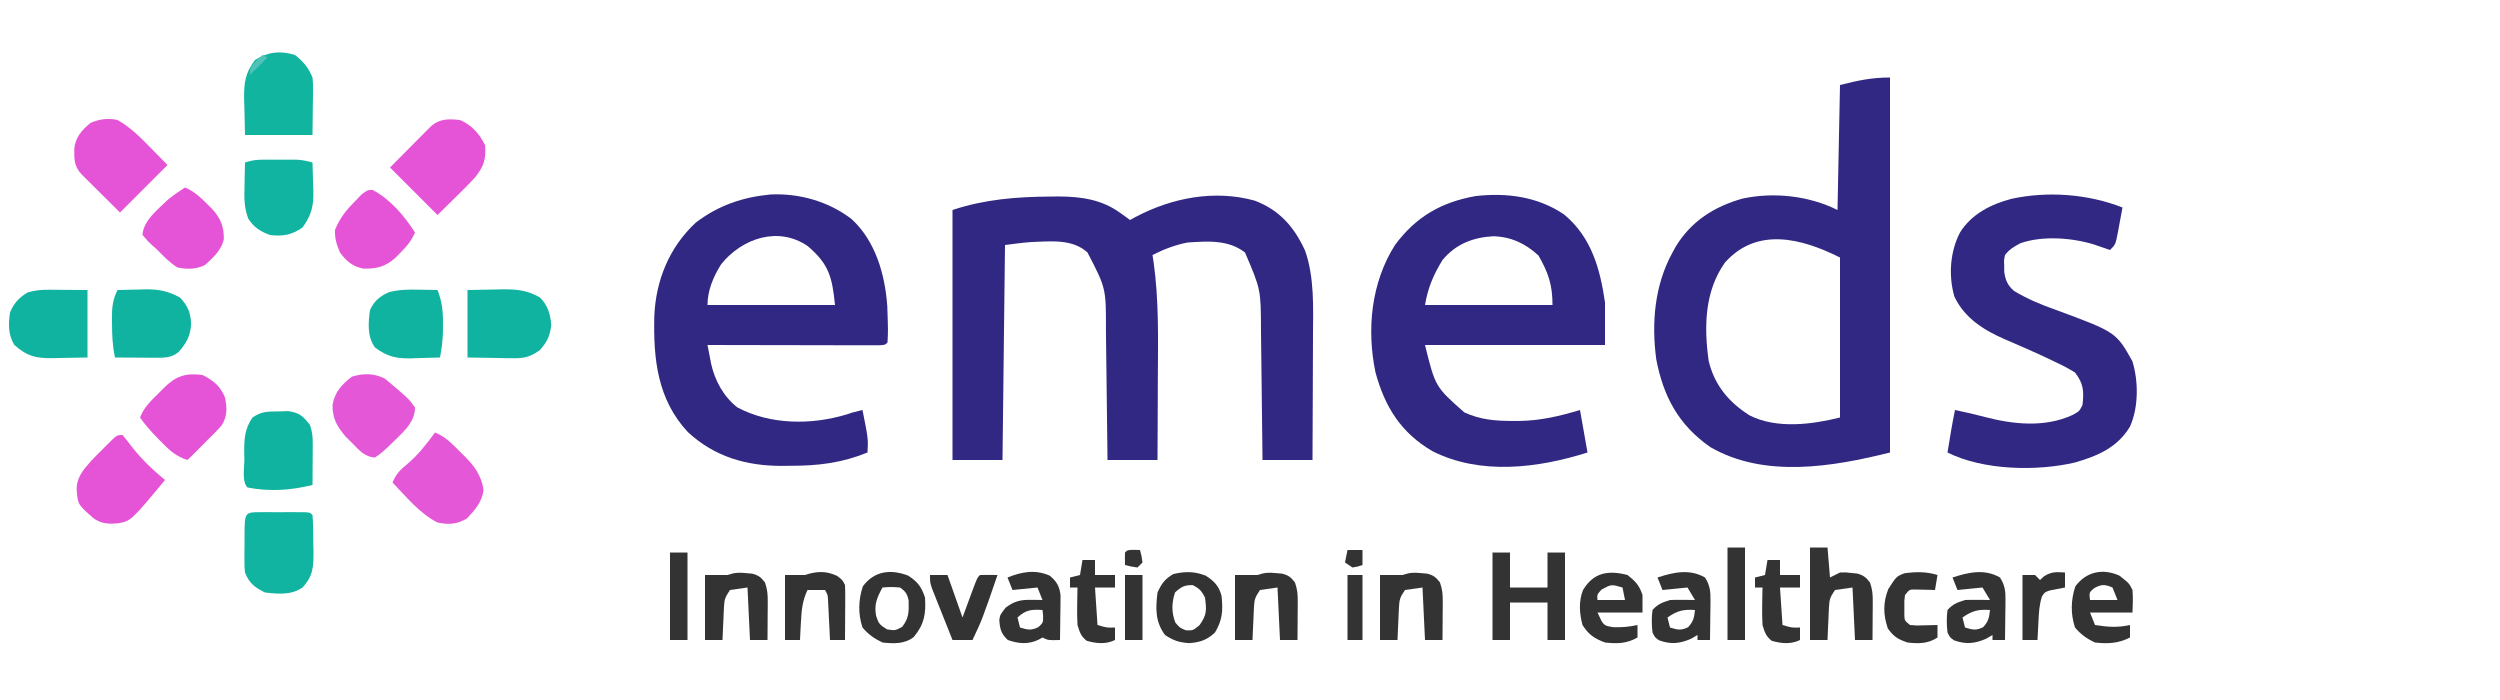
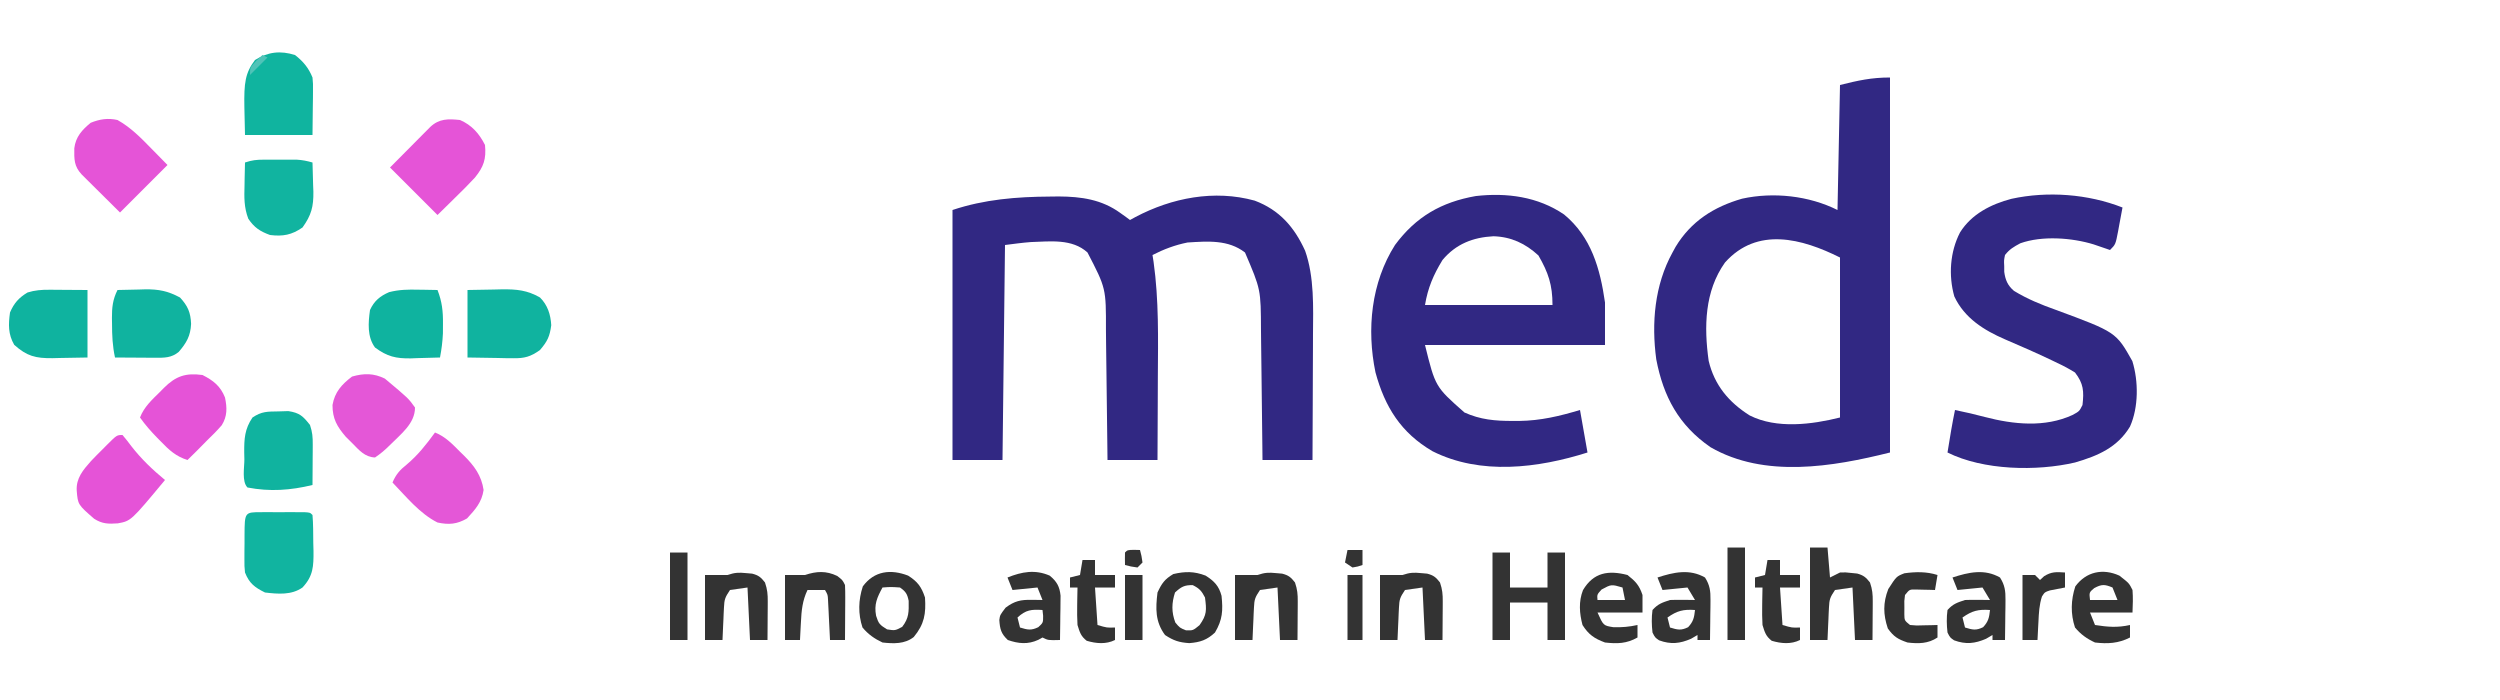
<svg xmlns="http://www.w3.org/2000/svg" version="1.1" width="1000" height="280">
  <path d="M0 0 C1.129 -0.014 2.258 -0.027 3.421 -0.042 C12.42 0.008 20.618 1.159 28.062 6.562 C28.808 7.092 29.553 7.622 30.32 8.168 C30.854 8.566 31.388 8.965 31.938 9.375 C32.665 8.977 33.392 8.578 34.141 8.168 C48.653 0.521 65.619 -2.84 81.812 1.625 C91.75 5.362 97.687 12.235 101.981 21.668 C105.699 32.193 105.218 44.266 105.133 55.277 C105.129 56.736 105.126 58.194 105.124 59.652 C105.117 63.435 105.097 67.217 105.075 71 C105.054 74.882 105.045 78.764 105.035 82.646 C105.014 90.223 104.979 97.799 104.938 105.375 C98.338 105.375 91.737 105.375 84.938 105.375 C84.908 102.5 84.908 102.5 84.877 99.567 C84.809 93.201 84.733 86.834 84.65 80.468 C84.6 76.612 84.554 72.756 84.516 68.9 C84.478 65.172 84.432 61.444 84.379 57.716 C84.361 56.3 84.346 54.885 84.334 53.47 C84.271 37.14 84.271 37.14 77.938 22.375 C71.232 17.178 63.049 17.868 54.938 18.375 C49.909 19.383 45.496 21.067 40.938 23.375 C41.08 24.29 41.223 25.205 41.371 26.148 C43.517 41.461 43.17 56.856 43.075 72.279 C43.054 76.021 43.045 79.762 43.035 83.504 C43.014 90.794 42.979 98.085 42.938 105.375 C36.337 105.375 29.738 105.375 22.938 105.375 C22.908 102.607 22.908 102.607 22.877 99.782 C22.809 93.639 22.732 87.497 22.65 81.354 C22.6 77.635 22.554 73.916 22.516 70.197 C22.478 66.598 22.432 63 22.379 59.401 C22.352 57.381 22.334 55.36 22.317 53.34 C22.353 36.689 22.353 36.689 14.938 22.375 C8.795 16.774 0.027 17.945 -7.721 18.198 C-11.18 18.459 -14.62 18.945 -18.062 19.375 C-18.392 47.755 -18.723 76.135 -19.062 105.375 C-25.663 105.375 -32.263 105.375 -39.062 105.375 C-39.062 72.375 -39.062 39.375 -39.062 5.375 C-26.273 1.112 -13.424 0.083 0 0 Z " fill="#312883" transform="translate(420.062,78.625)" />
  <path d="M0 0 C0 49.5 0 99 0 150 C-22.978 155.745 -50.182 160.357 -71.812 147.875 C-84.51 139.086 -90.638 127.68 -93.496 112.738 C-95.455 98.209 -94.173 83.025 -87 70 C-86.591 69.252 -86.183 68.505 -85.762 67.734 C-79.594 57.519 -70.459 51.716 -59.16 48.472 C-46.577 45.723 -32.435 47.283 -21 53 C-20.67 36.5 -20.34 20 -20 3 C-12.73 1.182 -7.402 0 0 0 Z M-66 74 C-74.192 85.508 -74.433 99.743 -72.535 113.328 C-70.249 123.015 -64.484 129.931 -56.102 135.191 C-45.298 140.631 -31.254 138.814 -20 136 C-20 114.88 -20 93.76 -20 72 C-35.219 64.391 -53.118 59.579 -66 74 Z " fill="#312883" transform="translate(756,31)" />
  <path d="M0 0 C10.868 8.97 14.435 21.655 16.371 35.207 C16.371 40.817 16.371 46.427 16.371 52.207 C-7.389 52.207 -31.149 52.207 -55.629 52.207 C-51.501 68.931 -51.501 68.931 -39.852 79.199 C-33.504 82.078 -27.544 82.592 -20.691 82.582 C-19.778 82.583 -18.864 82.585 -17.923 82.586 C-9.289 82.454 -1.888 80.677 6.371 78.207 C7.361 83.817 8.351 89.427 9.371 95.207 C-10.421 101.468 -33.407 104.371 -52.625 94.699 C-65.225 87.348 -71.677 77.001 -75.441 63.145 C-79.022 45.916 -77.156 27.226 -67.629 12.207 C-59.263 0.892 -49.041 -4.97 -35.305 -7.375 C-22.912 -8.784 -10.461 -7.134 0 0 Z M-48.629 18.207 C-52.258 24.166 -54.476 29.289 -55.629 36.207 C-38.799 36.207 -21.969 36.207 -4.629 36.207 C-4.629 28.178 -6.304 23.232 -10.254 16.395 C-15.443 11.615 -21.16 8.914 -28.254 8.707 C-36.45 9.146 -43.284 11.8 -48.629 18.207 Z " fill="#312883" transform="translate(625.629,85.793)" />
-   <path d="M0 0 C11.537 -0.551 23.306 2.804 32.438 9.836 C42.011 18.602 45.844 32.055 46.727 44.684 C47.066 54.678 47.066 54.678 46.812 59.211 C45.812 60.211 45.812 60.211 42.997 60.331 C41.108 60.328 41.108 60.328 39.181 60.324 C38.489 60.325 37.796 60.325 37.082 60.325 C34.783 60.324 32.483 60.316 30.184 60.309 C28.593 60.307 27.003 60.305 25.412 60.304 C21.219 60.3 17.025 60.291 12.831 60.28 C8.555 60.269 4.278 60.265 0.002 60.26 C-8.395 60.249 -16.791 60.232 -25.188 60.211 C-24.88 61.816 -24.57 63.42 -24.257 65.024 C-24.084 65.918 -23.912 66.811 -23.734 67.732 C-22.244 74.494 -18.683 80.964 -13.188 85.211 C0.003 92.173 16.385 92.266 30.535 87.965 C31.287 87.716 32.038 87.467 32.812 87.211 C34.143 86.866 35.475 86.529 36.812 86.211 C39.109 97.733 39.109 97.733 38.812 103.211 C28.548 107.393 18.996 108.556 7.938 108.523 C6.296 108.548 6.296 108.548 4.621 108.572 C-9.694 108.581 -22.338 104.927 -33 95.086 C-45.249 82.004 -46.876 65.743 -46.465 48.656 C-45.88 34.384 -40.466 21.051 -29.832 11.215 C-20.795 4.367 -11.214 1.081 0 0 Z M-19.715 27.887 C-22.802 32.759 -25.188 38.399 -25.188 44.211 C-8.357 44.211 8.473 44.211 25.812 44.211 C24.67 32.79 23.269 27.802 14.91 20.656 C3.168 12.566 -11.35 17.505 -19.715 27.887 Z " fill="#312883" transform="translate(308.188,77.789)" />
  <path d="M0 0 C-0.449 2.46 -0.909 4.918 -1.375 7.375 C-1.564 8.423 -1.564 8.423 -1.758 9.492 C-2.773 14.773 -2.773 14.773 -5 17 C-5.888 16.693 -5.888 16.693 -6.793 16.379 C-7.978 15.975 -7.978 15.975 -9.188 15.562 C-9.965 15.296 -10.742 15.029 -11.543 14.754 C-20.225 12.09 -32.145 11.196 -40.875 14.312 C-43.585 15.776 -45.133 16.643 -47 19 C-47.436 21.143 -47.436 21.143 -47.312 23.438 C-47.307 24.58 -47.307 24.58 -47.301 25.746 C-46.871 28.97 -45.924 31.214 -43.417 33.346 C-38.058 36.616 -32.592 38.841 -26.688 40.938 C-2.595 49.847 -2.595 49.847 3.938 61.438 C6.43 69.479 6.449 79.934 3 87.625 C-2.041 96.018 -9.892 99.345 -19 102 C-34.315 105.57 -55.668 105.166 -70 98 C-69.689 96.104 -69.376 94.208 -69.062 92.312 C-68.888 91.257 -68.714 90.201 -68.535 89.113 C-68.068 86.398 -67.556 83.699 -67 81 C-65.783 81.268 -64.566 81.536 -63.312 81.812 C-62.486 81.992 -61.66 82.171 -60.809 82.355 C-58.875 82.799 -56.95 83.283 -55.035 83.801 C-43.569 86.791 -31.074 88.086 -20 83 C-17.264 81.517 -17.264 81.517 -16 79 C-15.39 73.512 -15.544 70.486 -19 66 C-21.365 64.536 -23.557 63.345 -26.062 62.188 C-26.758 61.852 -27.454 61.517 -28.171 61.171 C-34.339 58.228 -40.595 55.464 -46.883 52.79 C-55.403 49.113 -63.215 44.248 -67.273 35.57 C-69.643 27.188 -68.999 17.712 -65 10 C-60.443 2.638 -52.56 -1.337 -44.406 -3.477 C-29.949 -6.621 -13.767 -5.409 0 0 Z " fill="#312883" transform="translate(849,83)" />
  <path d="M0 0 C4.703 2.031 7.718 5.436 10 10 C10.543 15.649 9.464 18.691 6 23 C3.503 25.715 0.89 28.3 -1.75 30.875 C-2.447 31.563 -3.145 32.252 -3.863 32.961 C-5.571 34.645 -7.283 36.325 -9 38 C-15.333 31.667 -21.667 25.333 -28 19 C-25.046 16.017 -22.086 13.039 -19.125 10.062 C-18.283 9.212 -17.441 8.362 -16.574 7.486 C-15.769 6.677 -14.963 5.869 -14.133 5.035 C-13.389 4.286 -12.646 3.537 -11.879 2.766 C-8.315 -0.584 -4.692 -0.497 0 0 Z " fill="#E554D7" transform="translate(184,48)" />
  <path d="M0 0 C3.486 -0.062 6.971 -0.124 10.562 -0.188 C12.19 -0.228 12.19 -0.228 13.85 -0.27 C19.692 -0.32 23.895 0.067 29 3 C32.057 6.027 33.248 9.824 33.5 14.062 C32.931 18.545 31.931 20.594 29 24 C25.3 26.671 22.8 27.366 18.262 27.293 C17.3 27.285 16.338 27.278 15.346 27.27 C14.139 27.243 12.932 27.216 11.688 27.188 C5.902 27.095 5.902 27.095 0 27 C0 18.09 0 9.18 0 0 Z " fill="#10B39F" transform="translate(187,116)" />
  <path d="M0 0 C5.247 2.958 9.195 6.957 13.375 11.25 C14.336 12.225 14.336 12.225 15.316 13.219 C16.882 14.808 18.443 16.402 20 18 C13.667 24.333 7.333 30.667 1 37 C-1.817 34.212 -4.628 31.419 -7.438 28.625 C-8.24 27.831 -9.042 27.037 -9.869 26.219 C-10.633 25.458 -11.397 24.698 -12.184 23.914 C-13.244 22.861 -13.244 22.861 -14.326 21.788 C-17.419 18.485 -17.337 15.68 -17.281 11.32 C-16.722 6.704 -14.205 4.004 -10.75 1.125 C-7.158 -0.345 -3.776 -0.867 0 0 Z " fill="#E554D7" transform="translate(47,48)" />
-   <path d="M0 0 C3.318 2.612 5.417 5.109 7 9 C7.227 11.565 7.227 11.565 7.195 14.422 C7.19 15.346 7.185 16.27 7.18 17.222 C7.153 18.968 7.153 18.968 7.125 20.75 C7.084 24.462 7.043 28.175 7 32 C-1.91 32 -10.82 32 -20 32 C-20.082 28.349 -20.165 24.699 -20.25 20.938 C-20.286 19.8 -20.323 18.663 -20.36 17.492 C-20.43 11.088 -19.909 7.154 -16 2 C-10.75 -1.294 -5.864 -1.815 0 0 Z " fill="#10B49F" transform="translate(118,22)" />
+   <path d="M0 0 C3.318 2.612 5.417 5.109 7 9 C7.227 11.565 7.227 11.565 7.195 14.422 C7.19 15.346 7.185 16.27 7.18 17.222 C7.153 18.968 7.153 18.968 7.125 20.75 C7.084 24.462 7.043 28.175 7 32 C-1.91 32 -10.82 32 -20 32 C-20.082 28.349 -20.165 24.699 -20.25 20.938 C-20.43 11.088 -19.909 7.154 -16 2 C-10.75 -1.294 -5.864 -1.815 0 0 Z " fill="#10B49F" transform="translate(118,22)" />
  <path d="M0 0 C1.12 -0.001 2.24 -0.003 3.395 -0.004 C4.574 -0 5.754 0.004 6.969 0.008 C8.738 0.002 8.738 0.002 10.543 -0.004 C12.223 -0.002 12.223 -0.002 13.938 0 C14.973 0.001 16.009 0.002 17.076 0.003 C19.469 0.133 19.469 0.133 20.469 1.133 C20.778 4.853 20.747 8.588 20.781 12.32 C20.81 13.363 20.839 14.405 20.869 15.479 C20.92 21.661 20.773 25.527 16.469 30.133 C12.069 33.239 6.619 32.744 1.469 32.133 C-2.683 30.093 -4.853 28.409 -6.531 24.133 C-6.774 21.583 -6.774 21.583 -6.762 18.746 C-6.76 17.726 -6.758 16.706 -6.756 15.654 C-6.744 14.595 -6.731 13.536 -6.719 12.445 C-6.718 11.375 -6.717 10.304 -6.717 9.201 C-6.664 0.007 -6.664 0.007 0 0 Z " fill="#11B4A0" transform="translate(104.531,204.867)" />
  <path d="M0 0 C4.149 1.639 6.976 4.645 10.062 7.75 C10.856 8.52 10.856 8.52 11.666 9.305 C15.692 13.326 18.594 17.213 19.438 23 C18.721 27.914 16.102 30.803 12.812 34.375 C8.783 36.703 5.539 36.978 1 36 C-6.083 32.472 -11.589 25.611 -17 20 C-15.609 16.744 -14.069 15.006 -11.312 12.812 C-6.829 9.042 -3.429 4.725 0 0 Z " fill="#E457D7" transform="translate(174,173)" />
  <path d="M0 0 C1.307 -0.04 2.614 -0.08 3.961 -0.121 C8.466 0.566 9.852 1.901 12.625 5.438 C13.605 8.379 13.741 10.263 13.723 13.324 C13.719 14.262 13.716 15.2 13.713 16.166 C13.705 17.142 13.696 18.119 13.688 19.125 C13.683 20.113 13.678 21.101 13.674 22.119 C13.662 24.559 13.646 26.998 13.625 29.438 C4.743 31.577 -3.349 32.166 -12.375 30.438 C-14.716 28.097 -13.608 22.39 -13.625 19.25 C-13.646 18.303 -13.666 17.356 -13.688 16.381 C-13.718 10.996 -13.514 7.036 -10.375 2.438 C-6.643 -0.051 -4.456 0.074 0 0 Z " fill="#10B39F" transform="translate(111.375,164.562)" />
  <path d="M0 0 C0.802 0.002 1.604 0.005 2.431 0.008 C3.942 0.021 3.942 0.021 5.484 0.035 C8.702 0.056 11.919 0.076 15.234 0.098 C15.234 9.008 15.234 17.918 15.234 27.098 C11.707 27.16 8.181 27.221 4.547 27.285 C3.444 27.312 2.341 27.34 1.204 27.368 C-5.546 27.425 -8.978 26.584 -14.078 22.035 C-16.538 17.753 -16.426 13.926 -15.766 9.098 C-14.171 5.351 -12.242 3.204 -8.766 1.098 C-5.787 0.167 -3.111 -0.02 0 0 Z " fill="#0FB39F" transform="translate(19.766,115.902)" />
  <path d="M0 0 C2.855 -0.082 5.707 -0.141 8.562 -0.188 C9.362 -0.213 10.162 -0.238 10.986 -0.264 C16.453 -0.331 20.168 0.393 25 3 C28.149 6.391 29.256 9.025 29.438 13.562 C29.211 18.377 27.606 21.126 24.5 24.75 C21.595 27.171 18.718 27.12 15.113 27.098 C14.175 27.094 13.238 27.091 12.271 27.088 C11.295 27.08 10.319 27.071 9.312 27.062 C8.324 27.058 7.336 27.053 6.318 27.049 C3.879 27.037 1.439 27.021 -1 27 C-1.997 22.423 -2.183 18.164 -2.188 13.5 C-2.206 12.38 -2.206 12.38 -2.225 11.238 C-2.236 7.031 -1.929 3.844 0 0 Z " fill="#10B39F" transform="translate(47,116)" />
  <path d="M0 0 C4.359 2.221 7.168 4.421 9 9 C9.847 13.092 9.962 16.449 7.711 20.078 C5.903 22.176 4.003 24.087 2 26 C0.521 27.5 -0.958 29 -2.438 30.5 C-3.622 31.669 -4.809 32.837 -6 34 C-10.579 32.585 -13.381 30.011 -16.625 26.625 C-17.102 26.143 -17.579 25.661 -18.07 25.164 C-20.598 22.58 -22.915 19.953 -25 17 C-23.339 12.738 -20.256 9.96 -17.062 6.812 C-16.524 6.267 -15.986 5.721 -15.432 5.158 C-10.67 0.42 -6.696 -0.913 0 0 Z " fill="#E553D7" transform="translate(81,150)" />
  <path d="M0 0 C1.243 1.454 2.419 2.966 3.562 4.5 C7.56 9.649 11.992 13.85 17 18 C3.41 34.377 3.41 34.377 -1.883 35.344 C-5.643 35.606 -8.094 35.579 -11.336 33.508 C-17.846 27.843 -17.846 27.843 -18.312 22.25 C-18.597 17.27 -15.77 13.996 -12.578 10.396 C-11.04 8.774 -9.468 7.194 -7.875 5.625 C-7.337 5.08 -6.8 4.534 -6.246 3.973 C-2.254 0 -2.254 0 0 0 Z " fill="#E553D7" transform="translate(49,174)" />
  <path d="M0 0 C0.875 -0.001 1.749 -0.003 2.65 -0.004 C3.561 -0 4.472 0.004 5.41 0.008 C6.317 0.004 7.224 0 8.158 -0.004 C9.034 -0.003 9.91 -0.001 10.812 0 C11.61 0.001 12.408 0.002 13.23 0.003 C15.433 0.131 17.356 0.524 19.473 1.133 C19.581 4.155 19.66 7.172 19.723 10.195 C19.773 11.467 19.773 11.467 19.824 12.764 C19.917 18.781 19.008 22.222 15.473 27.133 C11.144 30.115 7.672 30.771 2.473 30.133 C-1.501 28.683 -3.846 27.153 -6.219 23.602 C-7.942 19.034 -7.857 15.089 -7.715 10.258 C-7.701 9.379 -7.688 8.5 -7.674 7.594 C-7.639 5.44 -7.585 3.286 -7.527 1.133 C-4.697 0.189 -2.933 0.004 0 0 Z " fill="#11B4A0" transform="translate(105.527,63.867)" />
  <path d="M0 0 C9.432 7.892 9.432 7.892 12.062 11.562 C12.103 18.001 6.271 22.292 2.062 26.562 C0.094 28.535 -1.608 29.992 -3.938 31.562 C-8.066 31.353 -10.212 28.688 -13 25.875 C-13.857 25.026 -14.714 24.176 -15.598 23.301 C-19.154 19.138 -20.938 16.081 -20.938 10.562 C-20.038 5.403 -17.274 2.335 -13.125 -0.812 C-8.296 -2.192 -4.45 -2.178 0 0 Z " fill="#E457D7" transform="translate(153.938,151.438)" />
  <path d="M0 0 C1.104 0.014 1.104 0.014 2.23 0.027 C4.029 0.051 5.827 0.087 7.625 0.125 C9.442 4.778 9.868 8.643 9.812 13.625 C9.806 14.893 9.8 16.162 9.793 17.469 C9.641 20.775 9.251 23.879 8.625 27.125 C5.603 27.234 2.585 27.313 -0.438 27.375 C-1.285 27.409 -2.133 27.442 -3.006 27.477 C-9.009 27.569 -12.518 26.737 -17.375 23.125 C-20.54 18.829 -20.088 13.206 -19.375 8.125 C-17.716 4.514 -15.392 2.563 -11.719 0.98 C-7.706 -0.046 -4.116 -0.097 0 0 Z " fill="#0FB39F" transform="translate(167.375,115.875)" />
-   <path d="M0 0 C3.575 1.518 5.9 3.632 8.625 6.375 C9.789 7.531 9.789 7.531 10.977 8.711 C14.33 12.504 15.615 15.659 15.527 20.832 C14.485 25.119 11.19 28.106 8 31 C4.44 32.78 0.868 32.755 -3 32 C-6.097 30.062 -8.478 27.623 -11 25 C-11.616 24.452 -12.232 23.904 -12.867 23.34 C-14.562 21.812 -14.562 21.812 -17 19 C-16.724 13.258 -10.811 8.786 -7 5 C-4.73 3.142 -2.477 1.581 0 0 Z " fill="#E553D7" transform="translate(74,75)" />
-   <path d="M0 0 C7.11 3.722 12.735 10.374 16.992 17.043 C15.539 20.384 13.696 22.608 11.117 25.168 C10.439 25.851 9.761 26.534 9.062 27.238 C5.019 30.763 1.601 31.625 -3.688 31.477 C-7.92 30.686 -10.514 28.478 -13.008 25.043 C-14.352 22.038 -15.151 19.342 -15.008 16.043 C-13.155 11.377 -10.581 8.158 -7.07 4.605 C-6.216 3.72 -5.361 2.834 -4.48 1.922 C-2.008 0.043 -2.008 0.043 0 0 Z " fill="#E554D7" transform="translate(149.008,75.957)" />
  <path d="M0 0 C2.31 0 4.62 0 7 0 C7 4.62 7 9.24 7 14 C11.95 14 16.9 14 22 14 C22 9.38 22 4.76 22 0 C24.31 0 26.62 0 29 0 C29 11.55 29 23.1 29 35 C26.69 35 24.38 35 22 35 C22 30.05 22 25.1 22 20 C17.05 20 12.1 20 7 20 C7 24.95 7 29.9 7 35 C4.69 35 2.38 35 0 35 C0 23.45 0 11.9 0 0 Z " fill="#333333" transform="translate(597,221)" />
  <path d="M0 0 C2.31 0 4.62 0 7 0 C7.33 3.96 7.66 7.92 8 12 C9.32 11.34 10.64 10.68 12 10 C14.254 9.918 14.254 9.918 16.562 10.188 C17.709 10.302 17.709 10.302 18.879 10.418 C21.415 11.114 22.387 11.946 24 14 C24.961 16.883 25.117 18.677 25.098 21.668 C25.094 22.561 25.091 23.453 25.088 24.373 C25.08 25.302 25.071 26.231 25.062 27.188 C25.058 28.128 25.053 29.068 25.049 30.037 C25.037 32.358 25.021 34.679 25 37 C22.69 37 20.38 37 18 37 C17.67 30.07 17.34 23.14 17 16 C14.69 16.33 12.38 16.66 10 17 C8.024 19.963 7.736 20.68 7.586 24.012 C7.547 24.769 7.509 25.526 7.469 26.307 C7.438 27.092 7.407 27.878 7.375 28.688 C7.336 29.485 7.298 30.282 7.258 31.104 C7.164 33.069 7.081 35.034 7 37 C4.69 37 2.38 37 0 37 C0 24.79 0 12.58 0 0 Z " fill="#333333" transform="translate(724,219)" />
  <path d="M0 0 C2.843 2.341 3.987 4.354 4.352 8.04 C4.342 8.857 4.331 9.674 4.32 10.516 C4.314 11.405 4.307 12.295 4.301 13.211 C4.284 14.131 4.267 15.052 4.25 16 C4.241 16.936 4.232 17.872 4.223 18.836 C4.199 21.141 4.166 23.445 4.125 25.75 C-0.625 25.875 -0.625 25.875 -2.875 24.75 C-3.432 25.059 -3.989 25.369 -4.562 25.688 C-8.726 27.601 -12.493 27.231 -16.75 25.75 C-19.456 23.203 -19.893 21.401 -20.148 17.754 C-19.875 15.75 -19.875 15.75 -17.625 12.812 C-14.02 10.109 -11.57 9.624 -7.188 9.688 C-5.975 9.701 -5.975 9.701 -4.738 9.715 C-3.816 9.732 -3.816 9.732 -2.875 9.75 C-3.535 8.1 -4.195 6.45 -4.875 4.75 C-8.175 5.08 -11.475 5.41 -14.875 5.75 C-15.535 4.1 -16.195 2.45 -16.875 0.75 C-11.13 -1.548 -5.844 -2.541 0 0 Z M-12.875 16.75 C-12.545 18.07 -12.215 19.39 -11.875 20.75 C-8.862 21.671 -7.448 22.029 -4.562 20.625 C-2.613 18.834 -2.613 18.834 -2.625 16.062 C-2.749 14.918 -2.749 14.918 -2.875 13.75 C-7.323 13.447 -9.557 13.687 -12.875 16.75 Z " fill="#333333" transform="translate(419.875,230.25)" />
  <path d="M0 0 C3.24 2.565 4.696 4.087 6 8 C6 10.31 6 12.62 6 15 C0.06 15 -5.88 15 -12 15 C-9.646 20.241 -9.646 20.241 -5.688 20.875 C-2.26 20.991 0.659 20.733 4 20 C4 21.65 4 23.3 4 25 C-0.349 27.47 -4.096 27.553 -9 27 C-13.29 25.411 -15.567 23.833 -18 20 C-19.238 15.321 -19.589 10.625 -17.812 6.062 C-13.594 -1.066 -7.632 -1.982 0 0 Z M-10.375 5.812 C-12.199 7.813 -12.199 7.813 -12 10 C-8.37 10 -4.74 10 -1 10 C-1.33 8.35 -1.66 6.7 -2 5 C-6.466 3.695 -6.466 3.695 -10.375 5.812 Z " fill="#333333" transform="translate(651,230)" />
  <path d="M0 0 C3.886 3.023 3.886 3.023 5.25 5.75 C5.493 8.797 5.385 11.683 5.25 14.75 C-0.36 14.75 -5.97 14.75 -11.75 14.75 C-11.09 16.4 -10.43 18.05 -9.75 19.75 C-4.729 20.529 -0.773 20.88 4.25 19.75 C4.25 21.4 4.25 23.05 4.25 24.75 C-0.321 27.109 -4.718 27.354 -9.75 26.75 C-12.983 25.274 -15.472 23.484 -17.75 20.75 C-19.569 15.293 -19.407 9.759 -17.625 4.312 C-13.307 -1.589 -6.614 -3.006 0 0 Z M-10.062 5 C-12.097 6.705 -12.097 6.705 -11.75 9.75 C-8.12 9.75 -4.49 9.75 -0.75 9.75 C-1.41 8.1 -2.07 6.45 -2.75 4.75 C-5.855 3.443 -7.084 3.39 -10.062 5 Z " fill="#333333" transform="translate(847.75,230.25)" />
  <path d="M0 0 C3.822 2.432 5.328 4.485 6.75 8.75 C7.173 15.204 6.521 19.401 2.25 24.562 C-1.354 27.416 -5.876 27.238 -10.25 26.75 C-13.458 25.253 -15.979 23.475 -18.25 20.75 C-20.069 15.293 -19.907 9.759 -18.125 4.312 C-13.56 -1.927 -6.944 -2.671 0 0 Z M-10.25 4.75 C-12.428 8.771 -13.675 11.484 -12.812 16.062 C-11.81 19.236 -11.422 19.643 -8.438 21.5 C-5.218 22.003 -5.218 22.003 -2.375 20.5 C0.392 16.919 0.272 14.503 0.219 10.09 C-0.336 7.32 -0.957 6.373 -3.25 4.75 C-6.875 4.5 -6.875 4.5 -10.25 4.75 Z " fill="#333333" transform="translate(363.25,230.25)" />
  <path d="M0 0 C1.16 0.101 1.16 0.101 2.344 0.203 C4.927 0.858 5.873 1.666 7.5 3.75 C8.461 6.633 8.617 8.427 8.598 11.418 C8.594 12.311 8.591 13.203 8.588 14.123 C8.58 15.052 8.571 15.981 8.562 16.938 C8.558 17.878 8.553 18.818 8.549 19.787 C8.537 22.108 8.521 24.429 8.5 26.75 C6.19 26.75 3.88 26.75 1.5 26.75 C1.17 19.82 0.84 12.89 0.5 5.75 C-1.81 6.08 -4.12 6.41 -6.5 6.75 C-8.476 9.713 -8.764 10.43 -8.914 13.762 C-8.953 14.519 -8.991 15.276 -9.031 16.057 C-9.062 16.842 -9.093 17.628 -9.125 18.438 C-9.164 19.235 -9.202 20.032 -9.242 20.854 C-9.336 22.819 -9.419 24.784 -9.5 26.75 C-11.81 26.75 -14.12 26.75 -16.5 26.75 C-16.5 18.17 -16.5 9.59 -16.5 0.75 C-13.5 0.75 -10.5 0.75 -7.5 0.75 C-4.518 -0.244 -3.055 -0.306 0 0 Z " fill="#333333" transform="translate(568.5,229.25)" />
  <path d="M0 0 C1.16 0.101 1.16 0.101 2.344 0.203 C4.927 0.858 5.873 1.666 7.5 3.75 C8.461 6.633 8.617 8.427 8.598 11.418 C8.594 12.311 8.591 13.203 8.588 14.123 C8.58 15.052 8.571 15.981 8.562 16.938 C8.558 17.878 8.553 18.818 8.549 19.787 C8.537 22.108 8.521 24.429 8.5 26.75 C6.19 26.75 3.88 26.75 1.5 26.75 C1.17 19.82 0.84 12.89 0.5 5.75 C-1.81 6.08 -4.12 6.41 -6.5 6.75 C-8.476 9.713 -8.764 10.43 -8.914 13.762 C-8.953 14.519 -8.991 15.276 -9.031 16.057 C-9.062 16.842 -9.093 17.628 -9.125 18.438 C-9.164 19.235 -9.202 20.032 -9.242 20.854 C-9.336 22.819 -9.419 24.784 -9.5 26.75 C-11.81 26.75 -14.12 26.75 -16.5 26.75 C-16.5 18.17 -16.5 9.59 -16.5 0.75 C-13.5 0.75 -10.5 0.75 -7.5 0.75 C-4.518 -0.244 -3.055 -0.306 0 0 Z " fill="#333333" transform="translate(510.5,229.25)" />
  <path d="M0 0 C3.427 2.181 5.314 4.104 6.367 8.082 C6.977 13.948 6.782 17.627 3.75 22.75 C0.558 25.743 -2.183 26.669 -6.562 27 C-10.643 26.723 -12.847 25.993 -16.25 23.75 C-20.193 18.375 -20.034 13.185 -19.25 6.75 C-17.541 3.08 -16.387 1.426 -12.938 -0.625 C-8.201 -1.726 -4.566 -1.756 0 0 Z M-12.25 6.75 C-13.604 11.016 -13.696 14.561 -12.125 18.75 C-10.363 20.874 -10.363 20.874 -7.875 21.875 C-5.042 21.971 -5.042 21.971 -2.438 19.812 C0.546 15.636 0.392 13.804 -0.25 8.75 C-1.601 6.116 -2.501 5.125 -5.125 3.812 C-8.48 3.714 -9.779 4.479 -12.25 6.75 Z " fill="#333333" transform="translate(482.25,230.25)" />
  <path d="M0 0 C1.16 0.101 1.16 0.101 2.344 0.203 C4.927 0.858 5.873 1.666 7.5 3.75 C8.461 6.633 8.617 8.427 8.598 11.418 C8.594 12.311 8.591 13.203 8.588 14.123 C8.58 15.052 8.571 15.981 8.562 16.938 C8.558 17.878 8.553 18.818 8.549 19.787 C8.537 22.108 8.521 24.429 8.5 26.75 C6.19 26.75 3.88 26.75 1.5 26.75 C1.17 19.82 0.84 12.89 0.5 5.75 C-1.81 6.08 -4.12 6.41 -6.5 6.75 C-8.476 9.713 -8.764 10.43 -8.914 13.762 C-8.953 14.519 -8.991 15.276 -9.031 16.057 C-9.062 16.842 -9.093 17.628 -9.125 18.438 C-9.164 19.235 -9.202 20.032 -9.242 20.854 C-9.336 22.819 -9.419 24.784 -9.5 26.75 C-11.81 26.75 -14.12 26.75 -16.5 26.75 C-16.5 18.17 -16.5 9.59 -16.5 0.75 C-13.5 0.75 -10.5 0.75 -7.5 0.75 C-4.518 -0.244 -3.055 -0.306 0 0 Z " fill="#333333" transform="translate(298.5,229.25)" />
  <path d="M0 0 C1.942 3.051 2.239 5.406 2.195 8.984 C2.189 9.919 2.182 10.854 2.176 11.816 C2.159 12.784 2.142 13.753 2.125 14.75 C2.116 15.734 2.107 16.717 2.098 17.73 C2.074 20.154 2.041 22.577 2 25 C0.35 25 -1.3 25 -3 25 C-3 24.34 -3 23.68 -3 23 C-3.846 23.495 -4.691 23.99 -5.562 24.5 C-10.054 26.46 -13.728 26.837 -18.375 25.125 C-20 24 -20 24 -21 22 C-21.352 18.963 -21.412 16.032 -21 13 C-18.759 10.528 -17.171 10.057 -14 9 C-12.272 8.932 -10.542 8.915 -8.812 8.938 C-7.911 8.947 -7.01 8.956 -6.082 8.965 C-5.395 8.976 -4.708 8.988 -4 9 C-4.99 7.35 -5.98 5.7 -7 4 C-10.3 4.33 -13.6 4.66 -17 5 C-17.66 3.35 -18.32 1.7 -19 0 C-12.571 -2.099 -6.226 -3.558 0 0 Z M-15 16 C-14.67 17.32 -14.34 18.64 -14 20 C-11.016 20.912 -9.595 21.297 -6.75 19.875 C-4.641 17.616 -4.328 16.032 -4 13 C-8.675 12.674 -11.167 13.294 -15 16 Z " fill="#333333" transform="translate(800,231)" />
  <path d="M0 0 C1.942 3.051 2.239 5.406 2.195 8.984 C2.189 9.919 2.182 10.854 2.176 11.816 C2.159 12.784 2.142 13.753 2.125 14.75 C2.116 15.734 2.107 16.717 2.098 17.73 C2.074 20.154 2.041 22.577 2 25 C0.35 25 -1.3 25 -3 25 C-3 24.34 -3 23.68 -3 23 C-3.846 23.495 -4.691 23.99 -5.562 24.5 C-10.054 26.46 -13.728 26.837 -18.375 25.125 C-20 24 -20 24 -21 22 C-21.352 18.963 -21.412 16.032 -21 13 C-18.759 10.528 -17.171 10.057 -14 9 C-12.272 8.932 -10.542 8.915 -8.812 8.938 C-7.911 8.947 -7.01 8.956 -6.082 8.965 C-5.395 8.976 -4.708 8.988 -4 9 C-4.99 7.35 -5.98 5.7 -7 4 C-10.3 4.33 -13.6 4.66 -17 5 C-17.66 3.35 -18.32 1.7 -19 0 C-12.571 -2.099 -6.226 -3.558 0 0 Z M-15 16 C-14.67 17.32 -14.34 18.64 -14 20 C-11.016 20.912 -9.595 21.297 -6.75 19.875 C-4.641 17.616 -4.328 16.032 -4 13 C-8.675 12.674 -11.167 13.294 -15 16 Z " fill="#333333" transform="translate(682,231)" />
  <path d="M0 0 C2.125 1.625 2.125 1.625 3.125 3.625 C3.209 5.292 3.232 6.963 3.223 8.633 C3.219 9.619 3.216 10.605 3.213 11.621 C3.205 12.654 3.196 13.686 3.188 14.75 C3.183 15.79 3.178 16.831 3.174 17.902 C3.162 20.477 3.146 23.051 3.125 25.625 C1.145 25.625 -0.835 25.625 -2.875 25.625 C-2.936 24.349 -2.996 23.073 -3.059 21.758 C-3.143 20.089 -3.228 18.419 -3.312 16.75 C-3.352 15.908 -3.391 15.066 -3.432 14.199 C-3.474 13.394 -3.515 12.588 -3.559 11.758 C-3.595 11.014 -3.632 10.271 -3.67 9.504 C-3.775 7.536 -3.775 7.536 -4.875 5.625 C-7.185 5.625 -9.495 5.625 -11.875 5.625 C-13.89 9.844 -14.289 13.834 -14.5 18.438 C-14.539 19.13 -14.577 19.823 -14.617 20.537 C-14.711 22.233 -14.794 23.929 -14.875 25.625 C-16.855 25.625 -18.835 25.625 -20.875 25.625 C-20.875 17.045 -20.875 8.465 -20.875 -0.375 C-18.208 -0.375 -15.542 -0.375 -12.875 -0.375 C-8.261 -1.913 -4.438 -2.122 0 0 Z " fill="#333333" transform="translate(334.875,230.375)" />
-   <path d="M0 0 C2.31 0 4.62 0 7 0 C8.98 5.61 10.96 11.22 13 17 C14.933 11.781 14.933 11.781 16.859 6.559 C18.889 1.111 18.889 1.111 20 0 C22.333 -0.041 24.667 -0.042 27 0 C20.85 17.856 20.85 17.856 17 26 C14.36 26 11.72 26 9 26 C7.492 22.232 5.995 18.46 4.5 14.688 C4.071 13.616 3.641 12.544 3.199 11.439 C2.59 9.897 2.59 9.897 1.969 8.324 C1.403 6.902 1.403 6.902 0.826 5.452 C0 3 0 3 0 0 Z " fill="#333333" transform="translate(372,230)" />
  <path d="M0 0 C-0.33 1.98 -0.66 3.96 -1 6 C-1.699 5.977 -2.397 5.954 -3.117 5.93 C-4.027 5.912 -4.937 5.894 -5.875 5.875 C-6.78 5.852 -7.685 5.829 -8.617 5.805 C-11.188 5.757 -11.188 5.757 -13 8 C-13.319 10.37 -13.319 10.37 -13.25 13 C-13.255 13.887 -13.26 14.774 -13.266 15.688 C-13.221 18.194 -13.221 18.194 -11 20 C-8.331 20.243 -8.331 20.243 -5.375 20.125 C-4.372 20.107 -3.369 20.089 -2.336 20.07 C-1.565 20.047 -0.794 20.024 0 20 C0 21.65 0 23.3 0 25 C-3.746 27.497 -7.659 27.527 -12 27 C-15.84 25.696 -17.517 24.677 -19.875 21.375 C-21.734 15.797 -21.826 11.124 -19.688 5.625 C-16.433 0.563 -16.433 0.563 -13.25 -0.688 C-8.752 -1.312 -4.353 -1.393 0 0 Z " fill="#333333" transform="translate(775,230)" />
  <path d="M0 0 C1.65 0 3.3 0 5 0 C5 1.98 5 3.96 5 6 C7.64 6 10.28 6 13 6 C13 7.65 13 9.3 13 11 C10.36 11 7.72 11 5 11 C5.33 15.95 5.66 20.9 6 26 C9.798 27.121 9.798 27.121 13 27 C13 28.65 13 30.3 13 32 C9.423 33.788 5.459 33.434 1.688 32.312 C-0.691 30.462 -1.105 28.883 -2 26 C-2.137 23.354 -2.191 20.825 -2.125 18.188 C-2.116 17.495 -2.107 16.802 -2.098 16.088 C-2.074 14.392 -2.038 12.696 -2 11 C-2.99 11 -3.98 11 -5 11 C-5 9.68 -5 8.36 -5 7 C-3.68 6.67 -2.36 6.34 -1 6 C-0.67 4.02 -0.34 2.04 0 0 Z " fill="#333333" transform="translate(707,224)" />
  <path d="M0 0 C1.65 0 3.3 0 5 0 C5 1.98 5 3.96 5 6 C7.64 6 10.28 6 13 6 C13 7.65 13 9.3 13 11 C10.36 11 7.72 11 5 11 C5.33 15.95 5.66 20.9 6 26 C9.798 27.121 9.798 27.121 13 27 C13 28.65 13 30.3 13 32 C9.423 33.788 5.459 33.434 1.688 32.312 C-0.691 30.462 -1.105 28.883 -2 26 C-2.137 23.354 -2.191 20.825 -2.125 18.188 C-2.116 17.495 -2.107 16.802 -2.098 16.088 C-2.074 14.392 -2.038 12.696 -2 11 C-2.99 11 -3.98 11 -5 11 C-5 9.68 -5 8.36 -5 7 C-3.68 6.67 -2.36 6.34 -1 6 C-0.67 4.02 -0.34 2.04 0 0 Z " fill="#333333" transform="translate(433,224)" />
  <path d="M0 0 C2.31 0 4.62 0 7 0 C7 12.21 7 24.42 7 37 C4.69 37 2.38 37 0 37 C0 24.79 0 12.58 0 0 Z " fill="#333333" transform="translate(691,219)" />
  <path d="M0 0 C2.31 0 4.62 0 7 0 C7 11.55 7 23.1 7 35 C4.69 35 2.38 35 0 35 C0 23.45 0 11.9 0 0 Z " fill="#333333" transform="translate(268,221)" />
  <path d="M0 0 C0 1.98 0 3.96 0 6 C-2.018 6.391 -4.036 6.781 -6.055 7.172 C-8.094 7.851 -8.094 7.851 -9.219 9.594 C-10.305 12.941 -10.467 16.262 -10.625 19.75 C-10.664 20.447 -10.702 21.145 -10.742 21.863 C-10.836 23.575 -10.919 25.288 -11 27 C-12.98 27 -14.96 27 -17 27 C-17 18.42 -17 9.84 -17 1 C-15.35 1 -13.7 1 -12 1 C-11.34 1.66 -10.68 2.32 -10 3 C-9.464 2.505 -8.928 2.01 -8.375 1.5 C-5.406 -0.375 -3.447 -0.235 0 0 Z " fill="#333333" transform="translate(826,229)" />
  <path d="M0 0 C2.31 0 4.62 0 7 0 C7 8.58 7 17.16 7 26 C4.69 26 2.38 26 0 26 C0 17.42 0 8.84 0 0 Z " fill="#333333" transform="translate(450,230)" />
  <path d="M0 0 C1.98 0 3.96 0 6 0 C6 8.58 6 17.16 6 26 C4.02 26 2.04 26 0 26 C0 17.42 0 8.84 0 0 Z " fill="#333333" transform="translate(539,230)" />
  <path d="M0 0 C1.207 0.031 1.207 0.031 2.438 0.062 C3.062 2.438 3.062 2.438 3.438 5.062 C2.777 5.723 2.118 6.383 1.438 7.062 C-1.188 6.688 -1.188 6.688 -3.562 6.062 C-3.605 4.396 -3.603 2.729 -3.562 1.062 C-2.562 0.062 -2.562 0.062 0 0 Z " fill="#333333" transform="translate(453.562,219.938)" />
  <path d="M0 0 C1.98 0 3.96 0 6 0 C6 1.98 6 3.96 6 6 C4.188 6.625 4.188 6.625 2 7 C1.01 6.34 0.02 5.68 -1 5 C-0.67 3.35 -0.34 1.7 0 0 Z " fill="#333333" transform="translate(539,220)" />
  <path d="M0 0 C0.66 0.33 1.32 0.66 2 1 C-0.31 3.31 -2.62 5.62 -5 8 C-5 5 -5 5 -2.5 2.312 C-1.675 1.549 -0.85 0.786 0 0 Z " fill="#50C3B8" transform="translate(105,22)" />
</svg>